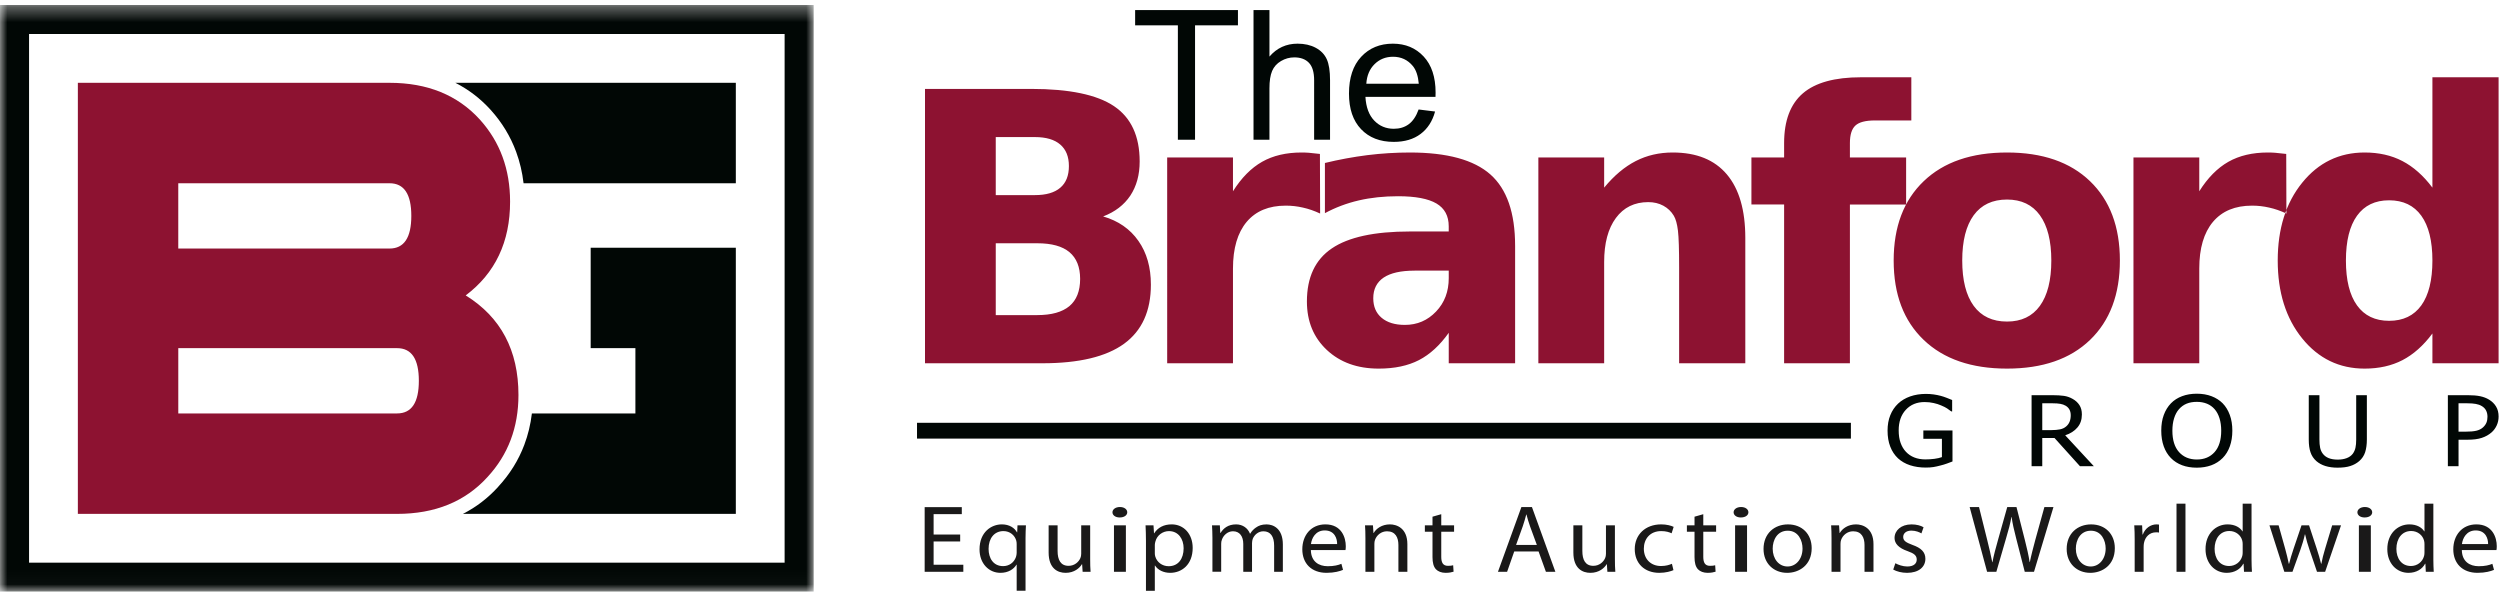
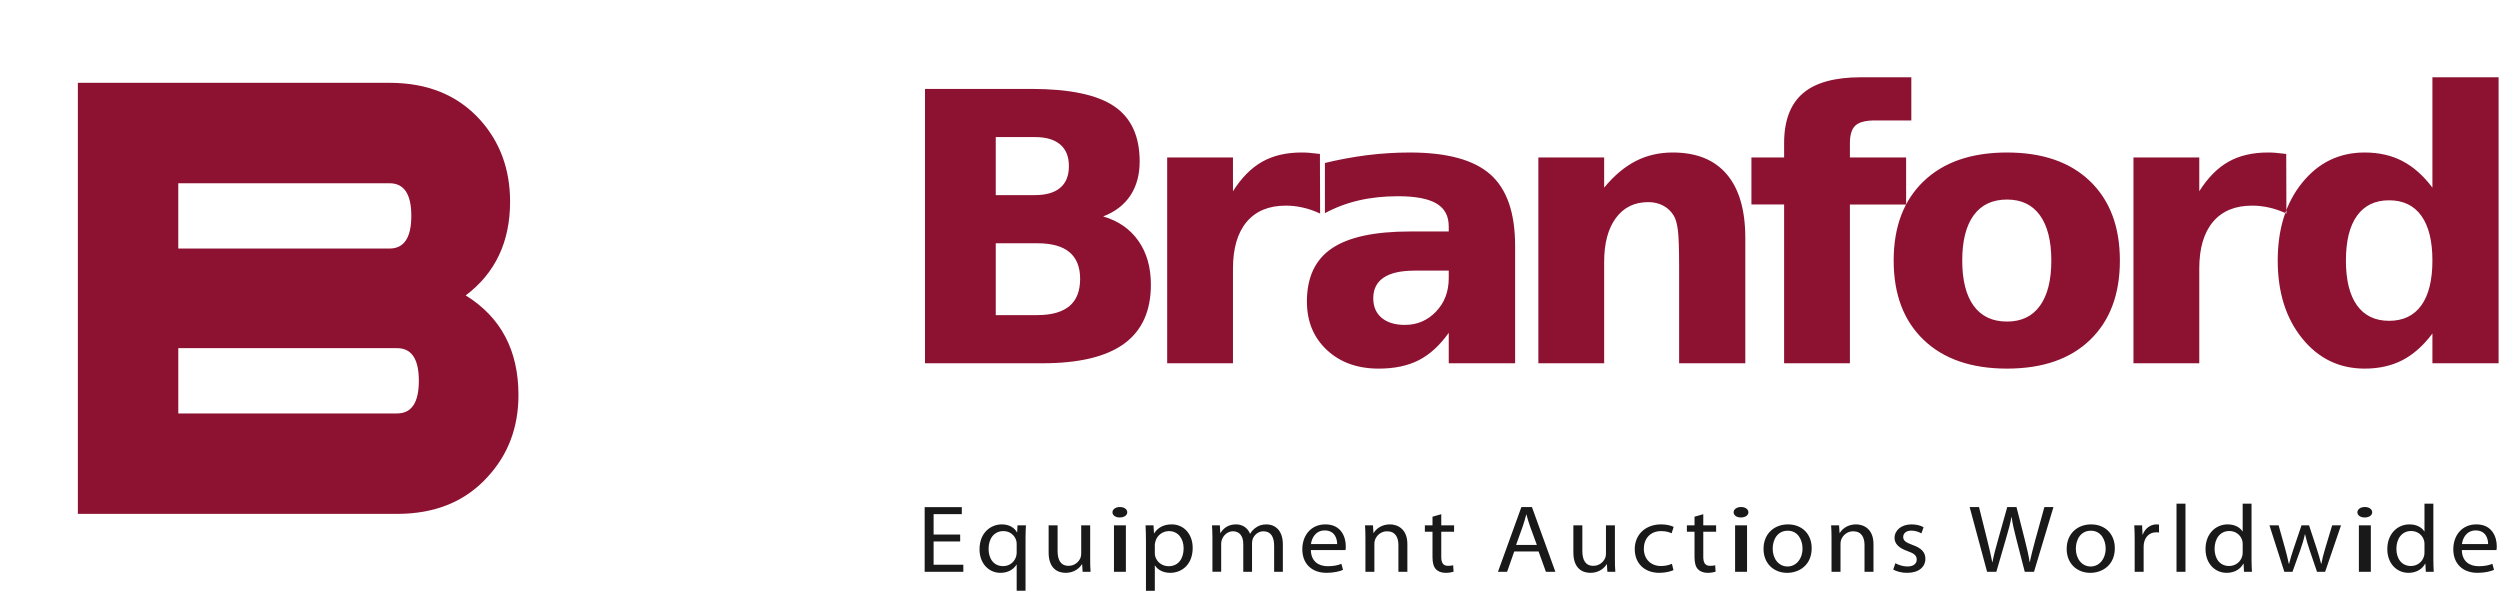
<svg xmlns="http://www.w3.org/2000/svg" xmlns:xlink="http://www.w3.org/1999/xlink" width="169" height="40" viewBox="0 0 169 40">
  <defs>
    <path id="s6am6irexa" d="M0 0.336L55.005 0.336 55.005 39.974 0 39.974z" />
  </defs>
  <g fill="none" fill-rule="evenodd">
    <g>
      <g>
        <path fill="#8D1231" d="M26.334 5.598c2.564 0 4.602.83 6.11 2.49 1.359 1.508 2.038 3.357 2.038 5.545 0 2.716-1 4.828-3 6.337 2.377 1.471 3.566 3.716 3.566 6.733 0 2.189-.698 4.037-2.094 5.545-1.51 1.661-3.546 2.49-6.111 2.49H5.263V5.598h21.071zm.509 22.35c.981 0 1.471-.735 1.471-2.206 0-1.472-.49-2.207-1.471-2.207H12.052v4.413h14.79zm-.509-11.147c.98 0 1.471-.735 1.471-2.207 0-1.47-.49-2.206-1.47-2.206H12.051V16.8h14.282z" transform="translate(-872 -46) translate(872 46)" />
        <g transform="translate(-872 -46) translate(872 46)">
          <mask id="enzdrxaw9b" fill="#fff">
            <use xlink:href="#s6am6irexa" />
          </mask>
-           <path fill="#010705" d="M30.782 5.598h18.96v6.79H35.393c-.087-.743-.253-1.45-.5-2.12-.383-1.043-.956-1.988-1.72-2.836l-.003-.004c-.696-.766-1.492-1.376-2.388-1.83zm18.96 29.14h-18.45c.895-.454 1.691-1.064 2.387-1.83l-.002-.002c.784-.848 1.373-1.793 1.764-2.83.254-.673.426-1.383.515-2.127h6.997v-4.414H39.93v-6.79h9.812v17.993z" mask="url(#enzdrxaw9b)" />
-           <path fill="#010705" d="M.982.336h54.023V40H0V.336h.982zm.982 37.7H53.04V2.3H1.964v35.736z" mask="url(#enzdrxaw9b)" />
        </g>
-         <path fill="#010705" d="M79.624 9.447L79.624 1.714 76.735 1.714 76.735.679 83.685.679 83.685 1.714 80.785 1.714 80.785 9.447 79.624 9.447M84.738 9.447V.679h1.077v3.146c.501-.582 1.136-.873 1.901-.873.47 0 .88.093 1.226.278.347.185.595.442.745.769.15.327.224.801.224 1.423v4.025h-1.076V5.422c0-.538-.117-.93-.35-1.175-.234-.245-.564-.368-.99-.368-.32 0-.619.083-.9.248-.282.166-.482.39-.601.673-.12.283-.18.674-.18 1.172v3.475h-1.076M92.364 5.661h3.546c-.048-.534-.183-.935-.406-1.202-.344-.415-.788-.622-1.334-.622-.495 0-.91.166-1.247.497-.337.33-.524.773-.56 1.327zm3.534 1.74l1.113.138c-.176.65-.5 1.155-.975 1.513-.475.36-1.081.539-1.818.539-.93 0-1.666-.286-2.21-.859-.545-.572-.817-1.374-.817-2.407 0-1.068.275-1.898.826-2.488.55-.59 1.263-.885 2.14-.885.85 0 1.544.29 2.082.867.538.578.807 1.392.807 2.44 0 .064-.002.16-.006.287h-4.737c.04.698.238 1.232.593 1.603s.797.556 1.327.556c.395 0 .732-.103 1.011-.31.28-.208.5-.539.664-.993z" transform="translate(-872 -46) translate(872 46)" />
        <path fill="#8D1231" d="M69.96 13.189c.754 0 1.327-.166 1.713-.497.39-.33.585-.818.585-1.467 0-.636-.195-1.12-.585-1.454-.386-.335-.959-.505-1.714-.505h-2.646v3.923h2.646zm.16 8.112c.963 0 1.684-.204 2.172-.607.483-.407.725-1.021.725-1.84 0-.802-.242-1.404-.721-1.807-.48-.403-1.205-.602-2.176-.602h-2.807v4.856h2.807zm4.45-6.671c1.026.297 1.823.848 2.386 1.654.565.802.844 1.79.844 2.956 0 1.79-.606 3.12-1.815 3.999-1.208.877-3.049 1.318-5.517 1.318H62.53V6.01h7.179c2.578 0 4.444.39 5.598 1.166 1.158.78 1.734 2.027 1.734 3.74 0 .903-.212 1.671-.631 2.307-.425.633-1.035 1.103-1.84 1.408zm14.67-.195c-.39-.182-.777-.318-1.162-.402-.386-.09-.772-.132-1.162-.132-1.145 0-2.023.364-2.642 1.098-.615.734-.925 1.786-.925 3.15v6.408h-4.448V10.644h4.448v2.286c.573-.912 1.23-1.573 1.968-1.993.742-.42 1.632-.628 2.667-.628.149 0 .31.004.484.017.174.013.428.042.759.08l.013 4.03zm6.388 3.86c-.929 0-1.624.156-2.095.47-.466.318-.7.78-.7 1.395 0 .564.187 1.005.564 1.323.378.318.9.48 1.57.48.84 0 1.539-.302 2.112-.904.572-.598.856-1.353.856-2.256v-.509h-2.307zm6.794-1.68v7.942h-4.487v-2.06c-.598.844-1.268 1.459-2.01 1.844-.747.386-1.654.577-2.723.577-1.441 0-2.608-.42-3.507-1.26-.899-.843-1.348-1.933-1.348-3.278 0-1.628.56-2.828 1.683-3.587 1.124-.764 2.884-1.145 5.284-1.145h2.62V15.3c0-.704-.275-1.216-.83-1.544-.556-.326-1.42-.491-2.595-.491-.955 0-1.84.093-2.66.284-.818.19-1.581.48-2.285.86v-3.392c.954-.233 1.908-.407 2.87-.53.96-.119 1.922-.178 2.88-.178 2.511 0 4.322.496 5.437 1.484 1.115.988 1.67 2.596 1.67 4.822zm15.561-.53v8.472h-4.474v-6.483c0-1.2-.025-2.031-.08-2.485-.056-.454-.149-.789-.28-1.006-.174-.292-.412-.517-.709-.678-.297-.16-.636-.242-1.017-.242-.93 0-1.659.356-2.189 1.073s-.793 1.71-.793 2.977v6.844h-4.448V10.644h4.448v2.04c.67-.814 1.383-1.412 2.138-1.798.755-.386 1.585-.577 2.497-.577 1.608 0 2.825.492 3.66 1.48.831.984 1.247 2.417 1.247 4.295zm11.223-10.86v2.917h-2.464c-.628 0-1.069.115-1.315.343-.25.23-.373.624-.373 1.188v.971h3.8v3.18h-3.8v10.733h-4.448V13.824h-2.21v-3.18h2.21v-.971c0-1.514.424-2.638 1.268-3.363.844-.725 2.154-1.086 3.926-1.086h3.406zm6.469 8.264c-.984 0-1.734.353-2.252 1.06-.517.709-.776 1.73-.776 3.062 0 1.336.259 2.358.776 3.066.518.708 1.268 1.06 2.252 1.06.97 0 1.709-.352 2.222-1.06.513-.708.772-1.73.772-3.066 0-1.331-.259-2.353-.772-3.062-.513-.707-1.251-1.06-2.222-1.06zm0-3.18c2.396 0 4.266.645 5.61 1.938 1.344 1.293 2.019 3.079 2.019 5.364 0 2.29-.675 4.076-2.019 5.37-1.344 1.293-3.214 1.937-5.61 1.937-2.4 0-4.279-.644-5.631-1.938-1.353-1.293-2.032-3.078-2.032-5.369 0-2.285.679-4.07 2.032-5.364 1.352-1.293 3.23-1.938 5.63-1.938zm18.886 4.126c-.39-.182-.776-.318-1.162-.402-.386-.09-.772-.132-1.162-.132-1.145 0-2.022.364-2.642 1.098-.615.734-.924 1.786-.924 3.15v6.408h-4.449V10.644h4.449v2.286c.572-.912 1.229-1.573 1.967-1.993.743-.42 1.633-.628 2.667-.628.15 0 .31.004.484.017.174.013.428.042.76.08l.012 4.03zm9.87-1.751v-7.46h4.474v19.333h-4.474v-2.014c-.61.823-1.29 1.421-2.023 1.802-.738.382-1.59.573-2.561.573-1.713 0-3.121-.683-4.22-2.044-1.102-1.361-1.653-3.117-1.653-5.263 0-2.141.55-3.897 1.653-5.258 1.099-1.361 2.507-2.044 4.22-2.044.963 0 1.81.19 2.553.577.742.386 1.42.984 2.031 1.798zm-2.93 9.003c.954 0 1.679-.348 2.18-1.043.5-.696.75-1.705.75-3.033 0-1.323-.25-2.332-.75-3.028-.501-.695-1.226-1.043-2.18-1.043-.942 0-1.667.348-2.167 1.043-.5.696-.75 1.705-.75 3.028 0 1.328.25 2.337.75 3.033.5.695 1.225 1.043 2.167 1.043z" transform="translate(-872 -46) translate(872 46)" />
        <path fill="#1A1919" d="M64.908 36.603L63.112 36.603 63.112 38.178 65.121 38.178 65.121 38.652 62.507 38.652 62.507 34.28 65.018 34.28 65.018 34.754 63.112 34.754 63.112 36.136 64.908 36.136 64.908 36.603M68.727 36.784c0-.078-.007-.162-.027-.233-.096-.35-.413-.649-.867-.649-.626 0-1.005.5-1.005 1.2 0 .629.317 1.168.984 1.168.392 0 .73-.227.867-.617.028-.084.048-.194.048-.279v-.59zm0 1.388h-.014c-.186.305-.55.552-1.087.552-.777 0-1.41-.63-1.41-1.583 0-1.18.805-1.693 1.507-1.693.516 0 .86.24 1.025.538h.014l.02-.473h.571c-.013.26-.027.538-.027.863v3.56h-.599v-1.764zM73.696 37.79c0 .33.006.616.027.862h-.537l-.034-.512h-.014c-.151.253-.509.584-1.1.584-.524 0-1.15-.28-1.15-1.375v-1.836h.606v1.732c0 .596.2 1.005.743 1.005.406 0 .688-.266.798-.526.034-.077.055-.181.055-.291v-1.92h.606v2.276M75.304 38.652h.806v-3.139h-.806v3.14zm.898-4.021c0 .194-.193.35-.514.35-.293 0-.486-.156-.486-.35 0-.195.202-.357.505-.357.293 0 .495.156.495.357zM78.065 37.374c0 .085.007.163.028.234.11.396.474.668.908.668.64 0 1.012-.493 1.012-1.213 0-.623-.351-1.16-.991-1.16-.413 0-.806.272-.916.7-.02.071-.04.155-.04.226v.545zm-.599-.836c0-.402-.013-.727-.027-1.025h.537l.034.538h.014c.24-.382.64-.603 1.183-.603.812 0 1.418.643 1.418 1.59 0 1.128-.736 1.686-1.52 1.686-.441 0-.827-.182-1.026-.493h-.014v1.706h-.599v-3.4zM81.96 36.363c0-.33-.014-.59-.028-.85h.53l.028.512h.02c.186-.298.496-.577 1.053-.577.448 0 .792.26.936.63h.014c.103-.182.24-.312.378-.409.2-.143.413-.22.73-.22.447 0 1.1.272 1.1 1.361v1.842h-.59v-1.77c0-.61-.242-.967-.724-.967-.35 0-.612.24-.722.512-.027.085-.048.182-.048.286v1.94h-.592V36.77c0-.499-.234-.856-.695-.856-.372 0-.654.285-.75.57-.035.079-.048.183-.048.28v1.887h-.592v-2.29M90.39 36.778c.006-.357-.159-.921-.84-.921-.62 0-.88.525-.929.92h1.769zm-1.775.408c.013.772.53 1.09 1.141 1.09.434 0 .702-.072.923-.162l.11.409c-.213.09-.585.2-1.115.2-1.025 0-1.638-.642-1.638-1.589s.592-1.686 1.562-1.686c1.094 0 1.377.895 1.377 1.472 0 .117-.007.201-.021.266h-2.34zM92.302 36.363c0-.33-.007-.59-.027-.85h.536l.035.52h.014c.165-.293.55-.585 1.1-.585.462 0 1.178.26 1.178 1.336v1.868h-.606v-1.81c0-.505-.2-.927-.77-.927-.393 0-.703.266-.813.584-.028.071-.041.169-.041.266v1.887h-.606v-2.29M97.429 34.76v.753h.867v.434h-.867v1.693c0 .39.117.61.455.61.164 0 .26-.013.35-.039l.028.435c-.117.039-.303.078-.537.078-.282 0-.51-.091-.654-.24-.165-.176-.234-.454-.234-.824v-1.713h-.516v-.434h.516v-.584l.592-.169M103.891 36.836l-.461-1.258c-.104-.286-.172-.545-.241-.798h-.014c-.07.253-.138.525-.234.791l-.454 1.265h1.404zm-1.528.441l-.482 1.375h-.619l1.583-4.372h.715l1.583 4.372h-.64l-.496-1.375h-1.644zM109.168 37.79c0 .33.007.616.028.862h-.537l-.034-.512h-.014c-.151.253-.509.584-1.101.584-.523 0-1.15-.28-1.15-1.375v-1.836h.607v1.732c0 .596.2 1.005.742 1.005.407 0 .688-.266.799-.526.034-.077.055-.181.055-.291v-1.92h.605v2.276M113.125 38.542c-.158.071-.51.182-.956.182-1.005 0-1.66-.643-1.66-1.603 0-.966.703-1.673 1.79-1.673.358 0 .675.084.84.169l-.138.434c-.144-.07-.372-.149-.702-.149-.764 0-1.176.538-1.176 1.187 0 .726.495 1.174 1.156 1.174.344 0 .57-.078.743-.15l.103.429M115.142 34.76v.753h.867v.434h-.867v1.693c0 .39.116.61.454.61.164 0 .261-.013.35-.039l.028.435c-.117.039-.303.078-.537.078-.281 0-.509-.091-.653-.24-.166-.176-.234-.454-.234-.824v-1.713h-.516v-.434h.516v-.584l.592-.169M117.292 38.652h.808v-3.139h-.808v3.14zm.9-4.021c0 .194-.193.35-.514.35-.294 0-.486-.156-.486-.35 0-.195.202-.357.505-.357.294 0 .495.156.495.357zM119.834 37.09c0 .686.413 1.205 1.005 1.205.578 0 1.012-.512 1.012-1.219 0-.532-.283-1.2-.998-1.2-.71 0-1.019.623-1.019 1.213zm2.636-.033c0 1.16-.86 1.667-1.659 1.667-.894 0-1.596-.623-1.596-1.615 0-1.045.737-1.66 1.652-1.66.956 0 1.603.654 1.603 1.608zM123.811 36.363c0-.33-.007-.59-.027-.85h.537l.034.52h.014c.165-.293.55-.585 1.1-.585.462 0 1.178.26 1.178 1.336v1.868h-.606v-1.81c0-.505-.2-.927-.77-.927-.393 0-.702.266-.813.584-.027.071-.04.169-.04.266v1.887h-.607v-2.29M128.126 38.075c.186.103.503.22.805.22.434 0 .64-.2.64-.466 0-.273-.171-.416-.612-.571-.606-.208-.888-.513-.888-.889 0-.506.44-.92 1.15-.92.336 0 .633.083.812.194l-.145.415c-.131-.078-.372-.188-.681-.188-.358 0-.551.194-.551.428 0 .26.193.376.626.538.572.201.874.473.874.94 0 .559-.46.948-1.238.948-.365 0-.703-.091-.936-.221l.144-.428M134.327 38.652l-1.178-4.372h.633l.551 2.213c.138.544.262 1.089.344 1.51h.014c.076-.434.22-.953.378-1.517l.62-2.206h.626l.564 2.219c.131.519.255 1.038.324 1.498h.014c.096-.48.227-.966.372-1.511l.611-2.206h.613l-1.314 4.372h-.626l-.585-2.276c-.145-.558-.241-.986-.303-1.427h-.014c-.076.434-.186.862-.357 1.427l-.661 2.276h-.626M140.327 37.09c0 .686.413 1.205 1.004 1.205.578 0 1.012-.512 1.012-1.219 0-.532-.282-1.2-.998-1.2-.709 0-1.018.623-1.018 1.213zm2.635-.033c0 1.16-.86 1.667-1.658 1.667-.895 0-1.597-.623-1.597-1.615 0-1.045.737-1.66 1.652-1.66.957 0 1.603.654 1.603 1.608zM144.304 36.493c0-.37-.007-.688-.028-.98h.531l.027.623h.02c.152-.422.524-.688.93-.688.062 0 .11.007.165.013V36c-.062-.014-.124-.014-.207-.014-.426 0-.729.299-.811.727-.014.078-.021.175-.021.266v1.673h-.606v-2.16M147.132 38.652L147.738 38.652 147.738 34.047 147.132 34.047zM151.605 36.79c0-.07-.006-.168-.027-.24-.09-.356-.42-.654-.874-.654-.626 0-.998.519-.998 1.206 0 .636.338 1.16.984 1.16.406 0 .778-.258.888-.68.02-.078.027-.156.027-.247v-.544zm.599-2.743v3.794c0 .28.014.597.027.811h-.536l-.028-.545h-.02c-.18.35-.578.617-1.122.617-.805 0-1.431-.643-1.431-1.596-.007-1.044.688-1.68 1.493-1.68.516 0 .853.227 1.005.474h.013v-1.875h.599zM154.034 35.513l.447 1.596c.09.35.18.674.241.998h.021c.076-.318.186-.655.296-.992l.543-1.602h.51l.516 1.57c.124.376.22.706.296 1.024h.02c.056-.318.145-.648.255-1.018l.475-1.576h.599l-1.074 3.14h-.55l-.51-1.5c-.117-.349-.213-.66-.295-1.03h-.014c-.083.376-.186.7-.303 1.037l-.536 1.492h-.551l-1.005-3.139h.62M159.461 38.652h.808v-3.139h-.808v3.14zm.9-4.021c0 .194-.193.35-.514.35-.294 0-.487-.156-.487-.35 0-.195.203-.357.505-.357.294 0 .495.156.495.357zM163.895 36.79c0-.07-.006-.168-.027-.24-.09-.356-.42-.654-.874-.654-.626 0-.998.519-.998 1.206 0 .636.337 1.16.984 1.16.406 0 .778-.258.888-.68.02-.078.027-.156.027-.247v-.544zm.6-2.743v3.794c0 .28.013.597.026.811h-.536l-.028-.545h-.02c-.18.35-.578.617-1.122.617-.805 0-1.432-.643-1.432-1.596-.006-1.044.689-1.68 1.494-1.68.516 0 .853.227 1.005.474h.013v-1.875h.6zM168.196 36.778c.007-.357-.159-.921-.84-.921-.62 0-.88.525-.929.92h1.769zm-1.776.408c.014.772.53 1.09 1.143 1.09.433 0 .702-.072.922-.162l.11.409c-.213.09-.585.2-1.115.2-1.025 0-1.638-.642-1.638-1.589s.592-1.686 1.562-1.686c1.094 0 1.377.895 1.377 1.472 0 .117-.007.201-.021.266h-2.34z" transform="translate(-872 -46) translate(872 46)" />
-         <path fill="#010705" d="M61.99 29.65L125.121 29.65 125.121 28.58 61.99 28.58zM130.182 31.608c-.385 0-.736-.052-1.055-.155-.318-.103-.592-.26-.822-.47-.227-.214-.403-.477-.523-.79-.123-.313-.183-.675-.183-1.083 0-.387.06-.734.184-1.04.122-.306.299-.568.526-.784.222-.21.495-.373.818-.488.323-.113.678-.17 1.061-.17.183 0 .358.012.526.035.168.024.328.056.482.097.12.032.256.076.406.135.15.056.271.105.363.146v.77h-.062c-.09-.07-.183-.138-.279-.202-.096-.064-.231-.132-.407-.204-.146-.065-.312-.118-.503-.16-.19-.044-.394-.066-.613-.066-.523 0-.945.174-1.268.523-.322.348-.482.81-.482 1.389 0 .322.042.604.128.845.085.239.207.444.367.611.157.166.343.292.564.379.22.086.468.13.742.13.205 0 .408-.012.61-.038.202-.027.373-.065.511-.117v-1.24h-1.255V29.1h1.97v2.095c-.093.036-.216.083-.37.139-.155.056-.3.1-.433.131-.178.048-.338.084-.481.107-.145.024-.318.036-.522.036zm11.36-.094h-.938l-1.72-1.907h-.827v1.907h-.722v-4.8h1.4c.312 0 .573.017.784.046.21.03.409.1.6.21.189.107.34.245.45.415.111.17.166.38.166.633 0 .352-.1.646-.303.882-.201.237-.476.412-.824.526l1.934 2.088zm-1.561-3.448c0-.14-.028-.264-.084-.373-.057-.108-.144-.197-.26-.266-.102-.06-.22-.103-.358-.127-.135-.025-.305-.037-.506-.037h-.716v1.812h.635c.206 0 .393-.017.559-.049.165-.032.306-.099.423-.2.105-.09.182-.197.232-.322.05-.124.075-.27.075-.438zm10.273-.8c.206.21.365.472.48.784.115.311.172.666.172 1.066 0 .39-.056.74-.168 1.054-.113.315-.274.577-.484.79-.222.223-.481.388-.776.495-.295.107-.622.16-.976.16-.368 0-.7-.055-.993-.165-.294-.11-.547-.272-.759-.49-.208-.213-.369-.474-.481-.786-.112-.312-.168-.665-.168-1.058 0-.404.056-.758.17-1.063.112-.306.274-.568.483-.787.208-.214.461-.375.758-.485.295-.111.625-.166.99-.166.37 0 .703.057 1 .17.296.114.546.274.752.48zm-.1 1.85c0-.318-.04-.6-.117-.844-.077-.246-.187-.448-.328-.61-.144-.165-.318-.29-.52-.372-.204-.082-.431-.124-.684-.124-.263 0-.492.041-.687.121-.196.08-.37.205-.52.375-.144.164-.254.369-.33.616-.077.247-.115.526-.115.838 0 .63.15 1.113.449 1.445.3.334.7.502 1.203.502.503 0 .904-.168 1.202-.502.297-.332.447-.815.447-1.445zm7.879 2.499c-.319 0-.596-.038-.835-.112-.238-.074-.44-.185-.609-.33-.19-.168-.324-.368-.4-.602-.08-.233-.117-.52-.117-.861v-2.995h.721v2.995c0 .221.017.407.048.559.03.151.093.287.185.408.098.128.23.227.396.293.167.067.371.1.611.1.227 0 .428-.033.602-.1.176-.066.31-.165.41-.293.09-.123.15-.259.183-.407.033-.148.05-.33.05-.545v-3.01H160v2.995c0 .332-.04.618-.115.857-.077.238-.212.44-.404.606-.172.147-.373.259-.604.331-.228.074-.51.11-.844.11zm10.872-3.453c0 .209-.042.405-.125.591-.085.186-.201.345-.35.476-.187.163-.407.287-.66.37-.253.085-.573.126-.96.126h-.613v1.79h-.722v-4.8h1.365c.32 0 .595.023.821.07.226.048.426.124.598.23.202.122.36.277.474.466.115.188.172.414.172.68zm-.752.016c0-.165-.032-.309-.097-.433-.063-.122-.162-.221-.294-.298-.113-.068-.246-.115-.4-.142-.151-.028-.34-.042-.566-.042h-.6v1.917h.494c.292 0 .528-.02.707-.062.18-.042.33-.116.45-.224.107-.097.184-.202.233-.316.048-.114.073-.247.073-.4z" transform="translate(-872 -46) translate(872 46)" />
      </g>
    </g>
  </g>
</svg>